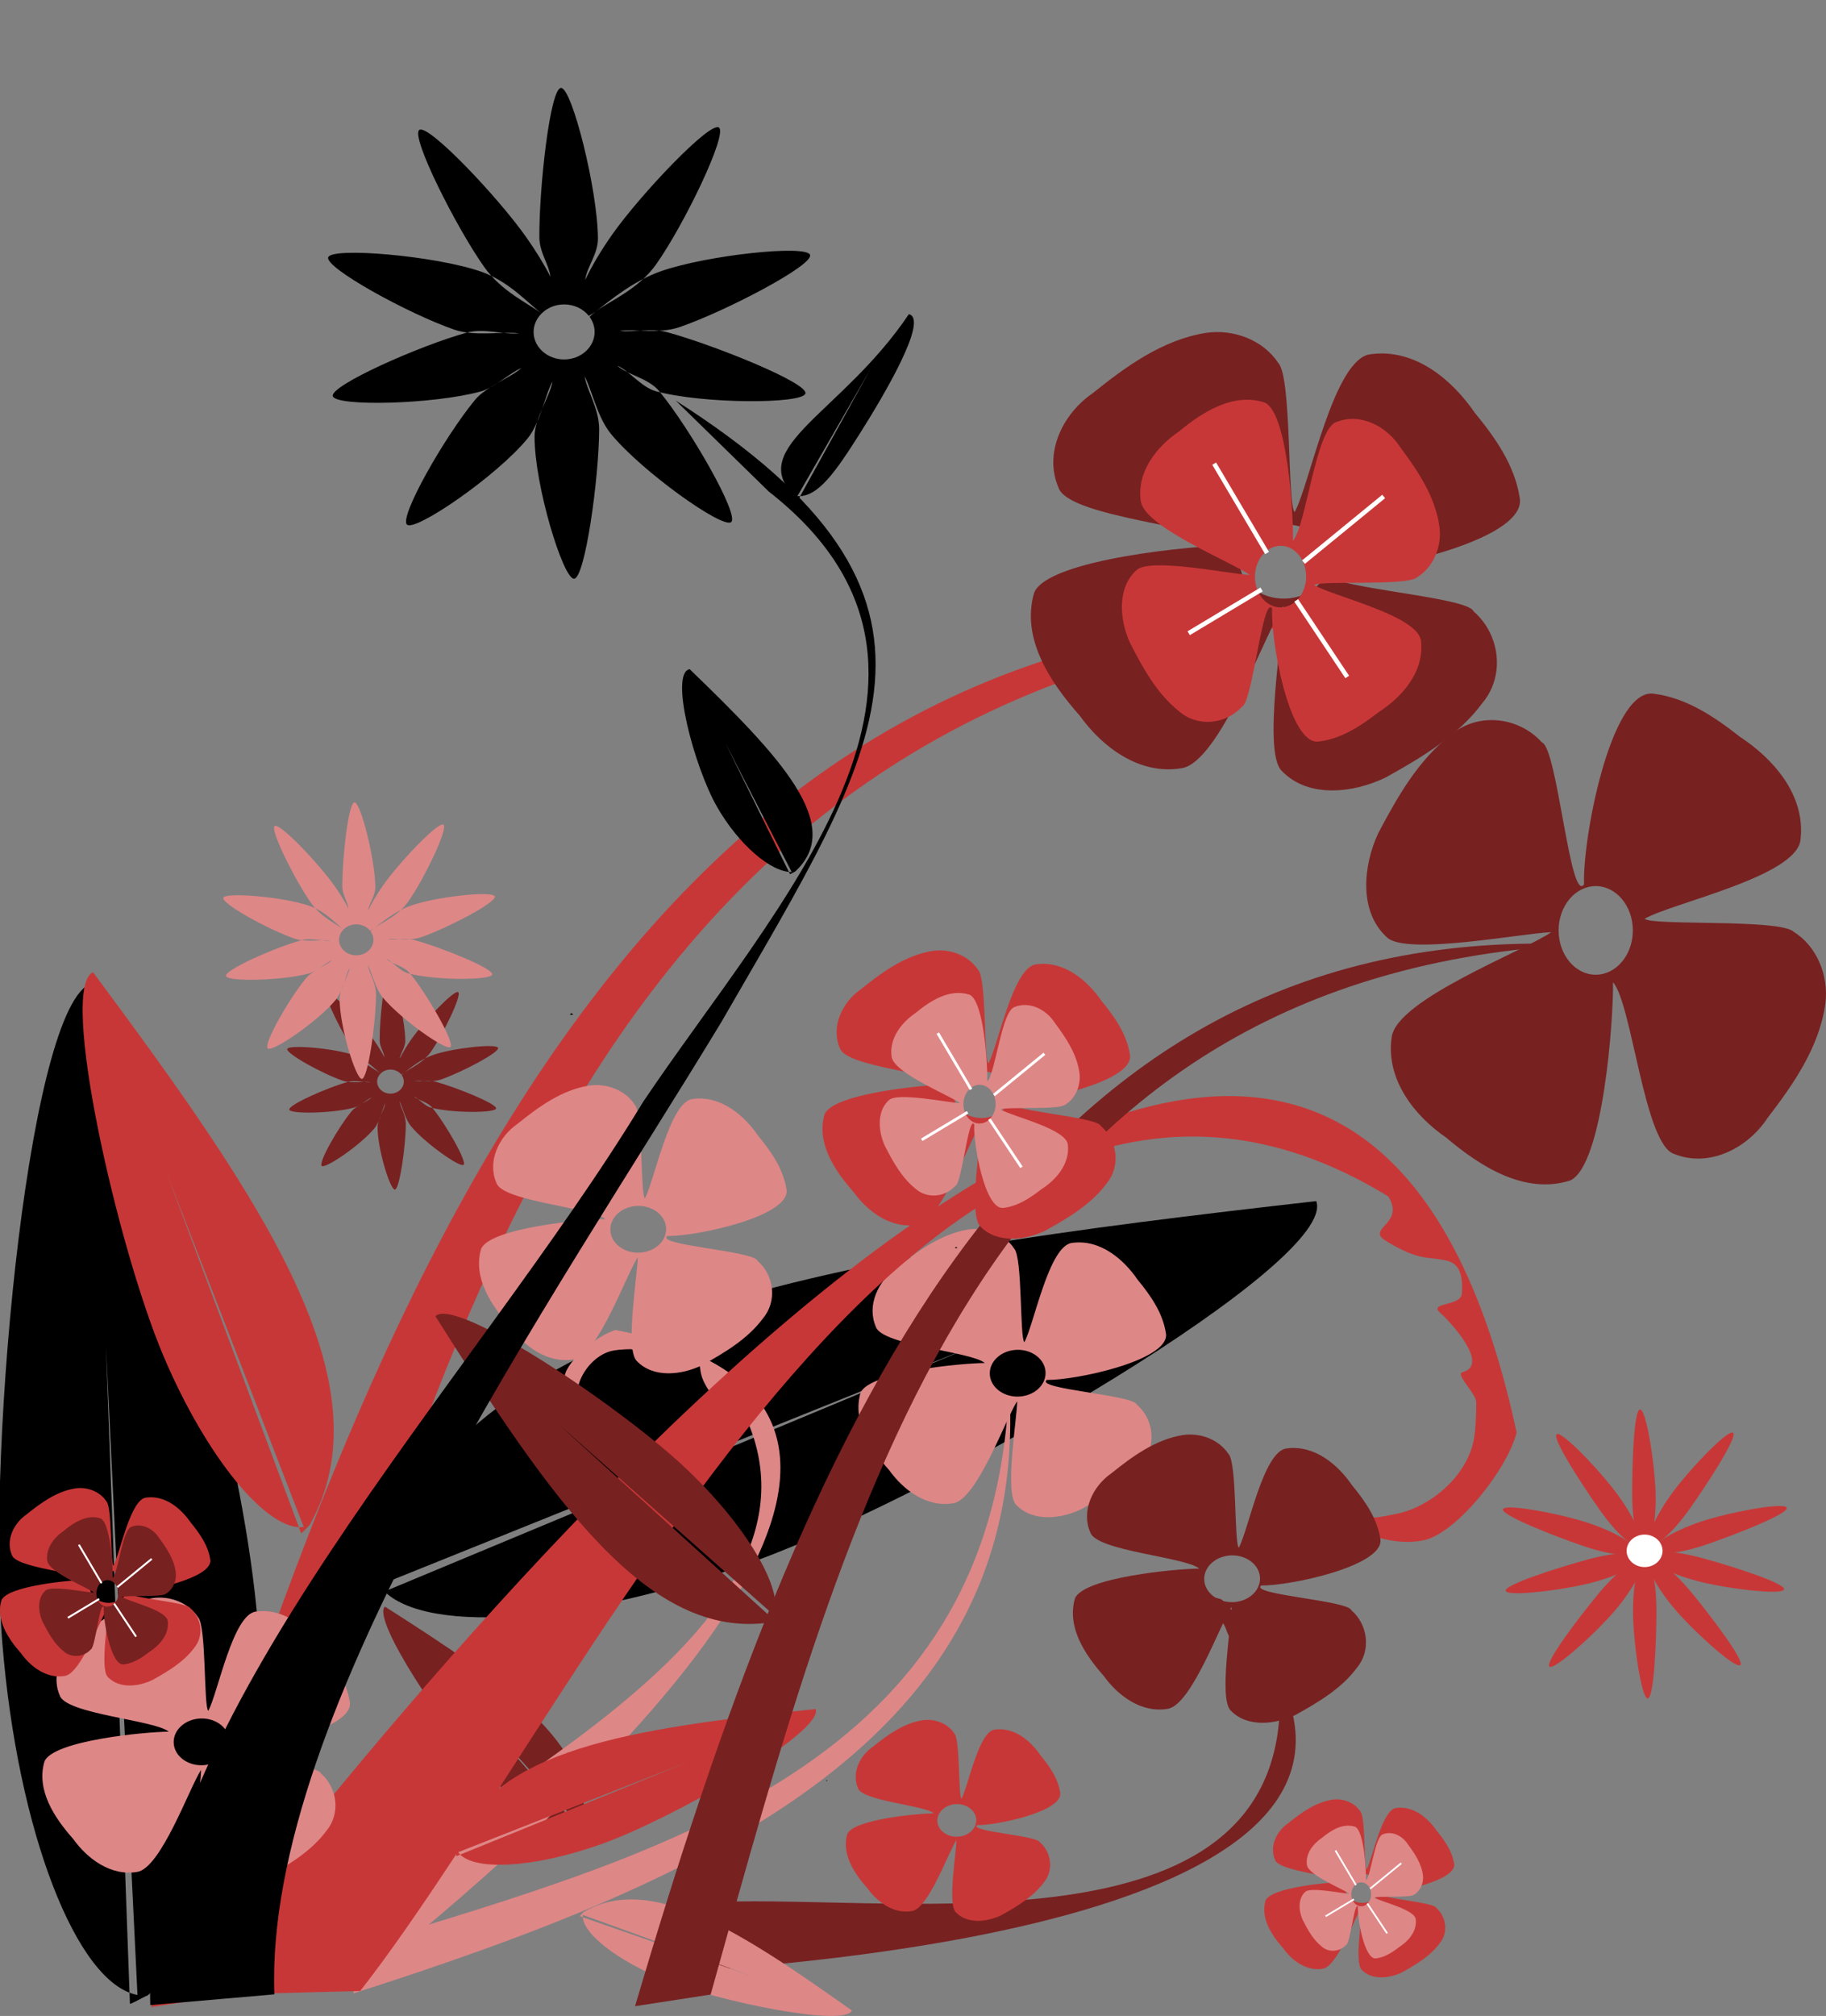
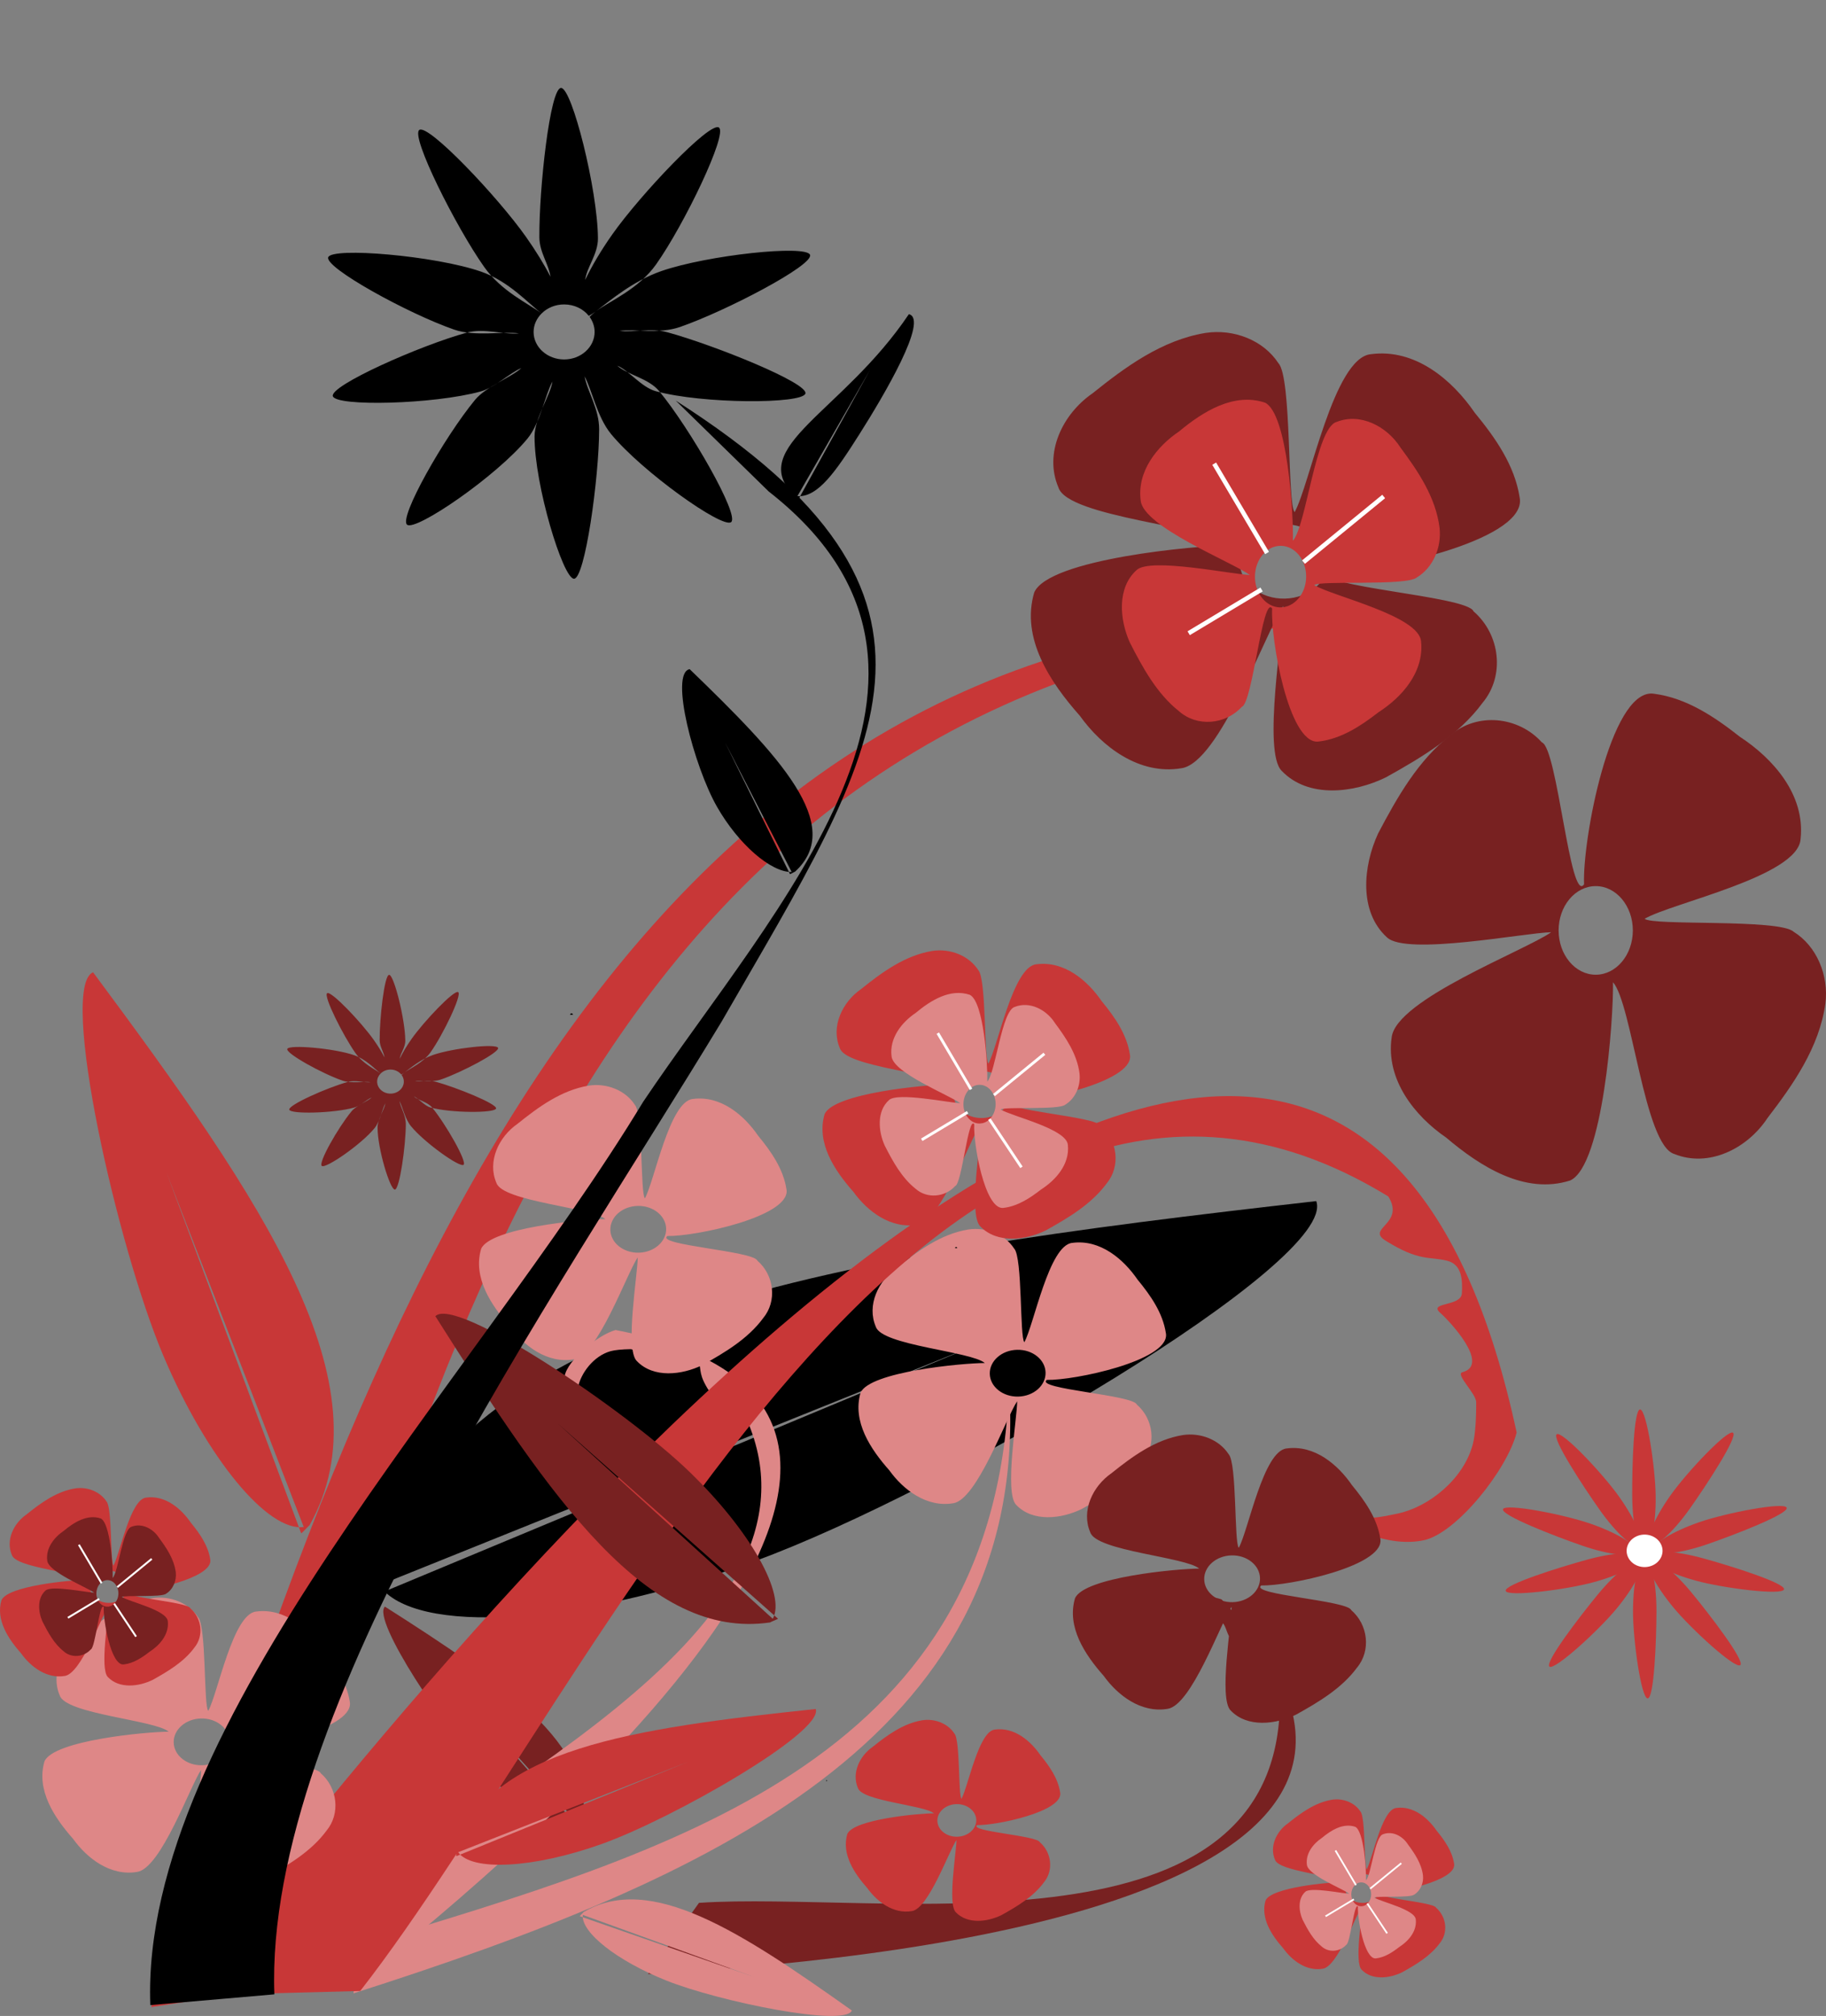
<svg xmlns="http://www.w3.org/2000/svg" xmlns:ns1="http://sodipodi.sourceforge.net/DTD/sodipodi-0.dtd" xmlns:ns2="http://www.inkscape.org/namespaces/inkscape" width="649.703" height="716.991" id="svg2873" ns1:version="0.32" ns2:version="0.44.1" ns1:docbase="/home/plp/creations/cartoons/rsrc/svg-lib" ns1:docname="flowers-palac.svg" version="1.0">
  <rect width="100%" height="100%" fill="#808080" stroke="none" />
  <defs id="defs2875" />
  <ns1:namedview id="base" pagecolor="#ffffff" bordercolor="#666666" borderopacity="1.0" gridtolerance="10000" guidetolerance="10" objecttolerance="10" ns2:pageopacity="0.0" ns2:pageshadow="2" ns2:zoom="0.70851609" ns2:cx="543.48609" ns2:cy="414.95174" ns2:document-units="px" ns2:current-layer="layer1" ns2:window-width="1016" ns2:window-height="708" ns2:window-x="0" ns2:window-y="0" />
  <g ns2:label="Layer 1" ns2:groupmode="layer" id="layer1" style="opacity:1" transform="translate(-23.095,77.849)">
    <path style="opacity:1;fill:#782121;fill-opacity:1;fill-rule:evenodd;stroke:none;stroke-width:5.4;stroke-linecap:round;stroke-linejoin:round;stroke-miterlimit:4;stroke-dasharray:none;stroke-dashoffset:0;stroke-opacity:1" d="M 610.995,168.819 C 595.969,167.997 586.052,221.155 586.721,236.662 C 581.749,243.894 577.216,188.062 571.704,186.189 C 563.365,176.898 548.632,175.409 539.167,183.655 C 527.751,192.441 520.232,205.686 513.449,218.556 C 508.107,230.075 506.473,246.321 516.577,255.53 C 523.467,262.177 565.891,253.85 575.027,253.71 C 565.55,260.306 519.891,277.609 518.26,291.075 C 516.056,306.126 526.52,319.134 537.635,326.736 C 549.825,337.081 565.654,347.126 581.759,342.01 C 593.513,336.714 597.233,284.428 597.013,271.494 C 603.797,279.143 608.166,329.527 618.848,332.588 C 631.045,337.533 644.801,330.706 651.989,319.779 C 661.105,307.902 670.383,294.707 672.573,279.142 C 673.865,269.096 669.524,258.64 661.224,253.502 C 656.09,248.88 610.948,251.486 608.276,248.918 C 617.979,243.264 662.848,233.856 663.748,220.606 C 665.504,204.769 653.879,191.868 642.172,184.208 C 633.127,177.065 623.126,170.404 611.728,168.911 C 611.487,168.871 611.233,168.832 610.995,168.819 z M 590.864,237.307 C 598.152,237.307 604.069,244.367 604.069,253.065 C 604.069,261.762 598.152,268.822 590.864,268.822 C 583.575,268.822 577.659,261.762 577.659,253.065 C 577.659,244.367 583.575,237.307 590.864,237.307 z " id="path3579" />
    <path style="opacity:1;fill:black;fill-opacity:1;fill-rule:evenodd;stroke:none;stroke-width:5.4;stroke-linecap:round;stroke-linejoin:round;stroke-miterlimit:4;stroke-dashoffset:0;stroke-opacity:1" d="M 491.421,349.339 C 499.281,370.835 358.962,452.788 291.945,477.29 C 228.486,500.491 170.625,503.899 157.988,485.946 L 372.26,399.759 L 156.237,489.709 C 155.939,489.15 156.526,483.353 156.308,482.758 C 185.878,389.252 319.257,368.845 491.421,349.339 z " id="path5536" ns1:nodetypes="csccccc" ns2:transform-center-x="-167.4928" ns2:transform-center-y="-58.609684" />
    <path style="opacity:1;fill:#782121;fill-opacity:1;fill-rule:evenodd;stroke:none;stroke-width:1px;stroke-linecap:butt;stroke-linejoin:miter;stroke-opacity:1" d="M 253.674,624.26 L 271.801,598.923 C 335.56,594.604 474.342,620.394 478.4,530.927 C 476.146,525.93 471.843,531.154 472.015,527.112 C 472.298,520.466 473.89,519.75 475.002,516.778 C 475.905,514.365 473.854,512.834 471.877,511.643 C 469.941,510.476 467.475,515.59 467.139,512.786 C 466.922,510.972 464.717,500.912 460.993,504.173 C 460.03,505.015 459.346,500.273 458.132,499.443 C 455.704,497.783 453.529,496.528 452.091,496.007 C 446.34,493.923 439.121,496.204 435.321,499.895 C 431.521,503.586 429.117,505.609 430.275,516.887 L 429.105,516.46 C 427.924,504.951 430.085,497.648 434.076,493.771 C 438.067,489.894 451.668,488.798 457.736,490.997 C 567.991,606.108 300.134,621.449 253.674,624.26 z " id="path3587" ns1:nodetypes="cccssssssssccscc" ns2:transform-center-y="-58.65181" ns2:transform-center-x="-77.426252" />
    <path style="opacity:1;fill:#782121;fill-opacity:1;fill-rule:evenodd;stroke:none;stroke-width:5.4;stroke-linecap:round;stroke-linejoin:round;stroke-miterlimit:4;stroke-dashoffset:0;stroke-opacity:1" d="M 160.049,493.563 C 155.258,498.173 181.446,537.449 195.818,552.385 C 209.428,566.529 224.099,574.791 229.686,571.715 L 184.732,521.911 L 229.663,572.92 C 229.812,572.812 230.398,571.225 230.53,571.097 C 234.726,542.918 202.508,520.594 160.049,493.563 z " id="path3589" ns1:nodetypes="csccccc" />
    <path style="fill:#de8787;fill-opacity:1;fill-rule:evenodd;stroke:none;stroke-width:5.4;stroke-linecap:round;stroke-linejoin:round;stroke-miterlimit:4;stroke-dasharray:none;stroke-dashoffset:0;stroke-opacity:1" d="M 437.982,396.709 C 438.706,406.163 405.357,413.139 395.579,412.93 C 391.093,416.161 426.324,418.251 427.579,421.697 C 433.546,426.823 434.686,436.083 429.622,442.158 C 424.244,449.47 416.004,454.388 407.99,458.837 C 400.807,462.36 390.596,463.612 384.657,457.374 C 380.375,453.125 385.038,426.287 385.001,420.53 C 380.976,426.59 370.703,455.589 362.243,456.801 C 352.793,458.396 344.455,451.983 339.514,445.085 C 332.83,437.548 326.285,427.715 329.288,417.5 C 332.463,410.024 365.347,406.963 373.497,406.925 C 368.586,402.756 336.788,400.695 334.714,394.008 C 331.432,386.393 335.544,377.634 342.328,372.956 C 349.684,367.051 357.869,361.026 367.643,359.433 C 373.954,358.481 380.6,361.072 383.95,366.23 C 386.932,369.401 385.909,397.872 387.564,399.52 C 390.992,393.331 396.304,364.938 404.637,364.189 C 414.589,362.866 422.875,370.012 427.861,377.281 C 432.485,382.881 436.817,389.089 437.914,396.249 C 437.943,396.4 437.971,396.559 437.982,396.709 z M 395.116,410.329 C 395.016,405.738 390.488,402.108 385.01,402.227 C 379.531,402.347 375.165,406.17 375.265,410.761 C 375.365,415.352 379.893,418.982 385.372,418.863 C 390.85,418.744 395.216,414.92 395.116,410.329 z " id="path3559" />
    <path style="fill:#de8787;fill-opacity:1;fill-rule:evenodd;stroke:none;stroke-width:1px;stroke-linecap:butt;stroke-linejoin:miter;stroke-opacity:1" d="M 382.394,419.481 C 384.904,479.988 358.239,522.783 315.097,555.489 C 271.955,588.195 212.336,610.831 148.861,631.111 L 151.107,614.105 C 261.931,580.547 374.764,549.021 381.913,419.491 L 382.394,419.481 z " id="path3561" ns1:nodetypes="cscccc" />
    <path style="fill:#de8787;fill-opacity:1;fill-rule:evenodd;stroke:none;stroke-width:5.4;stroke-linecap:round;stroke-linejoin:round;stroke-miterlimit:4;stroke-dashoffset:0;stroke-opacity:1" d="M 326.189,637.208 C 323.798,643.201 278.915,634.03 260.231,626.575 C 242.54,619.516 229.745,609.352 230.467,603.205 L 291.68,625.392 L 229.392,603.666 C 229.434,603.493 230.647,602.385 230.713,602.219 C 254.507,588.139 286.359,608.932 326.189,637.208 z " id="path3563" ns1:nodetypes="csccccc" />
    <path style="fill:#de8787;fill-rule:evenodd;stroke:black;stroke-width:0.481px;stroke-linecap:butt;stroke-linejoin:miter;stroke-opacity:1" d="M 317.132,555.449 C 317.46,555.442 317.46,555.442 317.132,555.449 z " id="path3565" />
    <path style="fill:#de8787;fill-opacity:1;fill-rule:evenodd;stroke:none;stroke-width:1px;stroke-linecap:butt;stroke-linejoin:miter;stroke-opacity:1" d="M 150.712,627.13 L 150.844,595.262 C 201.487,553.93 332.544,493.324 282.989,416.275 C 278.152,413.439 277.652,420.344 275.404,416.87 C 271.707,411.157 272.612,409.617 271.781,406.48 C 271.106,403.932 268.49,403.869 266.135,404.045 C 263.829,404.217 264.798,409.943 262.858,407.802 C 261.604,406.417 253.811,399.328 252.633,404.252 C 252.329,405.525 248.951,401.973 247.447,401.999 C 244.439,402.05 241.882,402.291 240.374,402.707 C 234.341,404.371 229.668,410.545 228.682,415.874 C 227.696,421.203 226.887,424.313 234.526,433.038 L 233.297,433.374 C 225.502,424.47 222.984,417.098 224.019,411.501 C 225.055,405.905 235.755,396.942 242.119,395.186 C 402.229,425.989 187.814,597.291 150.712,627.13 z " id="path3567" ns1:nodetypes="cccssssssssccscc" />
    <path style="fill:#de8787;fill-opacity:1;fill-rule:evenodd;stroke:none;stroke-width:5.4;stroke-linecap:round;stroke-linejoin:round;stroke-miterlimit:4;stroke-dashoffset:0;stroke-opacity:1" d="M 197.405,516.226 C 193.429,514.905 179.202,541.024 175.085,553.418 C 171.187,565.155 170.879,575.759 174.233,577.973 L 188.831,538.301 L 173.554,578.314 C 173.657,578.365 174.715,578.226 174.825,578.263 C 191.771,572.343 194.776,547.83 197.405,516.226 z " id="path3569" ns1:nodetypes="csccccc" />
-     <path style="opacity:1;fill:black;fill-opacity:1;fill-rule:evenodd;stroke:none;stroke-width:5.4;stroke-linecap:round;stroke-linejoin:round;stroke-miterlimit:4;stroke-dashoffset:0;stroke-opacity:1" d="M 56.825,271.67 C 34.012,273.51 18.175,435.234 23.911,506.359 C 29.343,573.707 50.42,627.701 72.011,631.682 L 60.799,400.998 L 69.323,634.845 C 69.956,634.882 74.977,631.927 75.609,631.876 C 148.21,565.946 111.029,436.239 56.825,271.67 z " id="path5538" ns1:nodetypes="csccccc" ns2:transform-center-x="6.913016" ns2:transform-center-y="-178.1592" />
    <path style="fill:#c83737;fill-opacity:1;fill-rule:evenodd;stroke:none;stroke-width:1px;stroke-linecap:butt;stroke-linejoin:miter;stroke-opacity:1" d="M 505.919,141.354 C 380.121,138.876 292.435,196.199 226.45,287.291 C 160.465,378.384 116.142,503.245 76.888,636.01 L 112.111,630.577 C 176.806,398.859 237.187,163.06 505.919,142.354 L 505.919,141.354 z " id="path3461" ns1:nodetypes="cscccc" />
    <path style="fill:#c83737;fill-opacity:1;fill-rule:evenodd;stroke:none;stroke-width:5.4;stroke-linecap:round;stroke-linejoin:round;stroke-miterlimit:4;stroke-dashoffset:0;stroke-opacity:1" d="M 56.205,267.945 C 43.864,273.183 64.944,365.998 81.273,404.471 C 96.736,440.9 118.428,467.016 131.164,465.24 L 82.309,339.094 L 130.254,467.494 C 130.613,467.398 132.858,464.828 133.199,464.683 C 161.371,414.623 116.739,349.4 56.205,267.945 z " id="path3467" ns1:nodetypes="csccccc" />
    <path style="fill:#c83737;fill-rule:evenodd;stroke:black;stroke-width:1px;stroke-linecap:butt;stroke-linejoin:miter;stroke-opacity:1" d="M 226.441,283.062 C 226.441,282.38 226.441,282.38 226.441,283.062 z " id="path3479" />
    <path style="fill:#c83737;fill-opacity:1;fill-rule:evenodd;stroke:none;stroke-width:1px;stroke-linecap:butt;stroke-linejoin:miter;stroke-opacity:1" d="M 85.074,631.986 L 151.262,630.27 C 234.825,523.207 354.788,248.239 517.073,347.689 C 523.182,357.609 508.863,358.959 516.181,363.472 C 528.213,370.893 531.372,368.943 537.927,370.527 C 543.249,371.813 543.498,377.246 543.239,382.145 C 542.986,386.943 531.048,385.188 535.584,389.121 C 538.517,391.665 553.595,407.53 543.42,410.2 C 540.789,410.89 548.32,417.746 548.334,420.871 C 548.363,427.121 547.98,432.443 547.184,435.594 C 544,448.2 531.385,458.187 520.362,460.476 C 509.338,462.765 502.914,464.586 484.444,449.113 L 483.803,451.681 C 502.65,467.47 518.077,472.368 529.655,469.964 C 541.233,467.559 559.367,444.929 562.726,431.631 C 491.504,100.447 145.376,553.569 85.074,631.986 z " id="path3526" ns1:nodetypes="cccssssssssccscc" />
    <path style="opacity:1;fill:#de8787;fill-opacity:1;fill-rule:evenodd;stroke:none;stroke-width:5.4;stroke-linecap:round;stroke-linejoin:round;stroke-miterlimit:4;stroke-dasharray:none;stroke-dashoffset:0;stroke-opacity:1" d="M 302.978,345.53 C 303.702,354.984 270.353,361.96 260.575,361.751 C 256.088,364.982 291.32,367.072 292.575,370.518 C 298.542,375.643 299.682,384.903 294.618,390.979 C 289.24,398.291 280.999,403.209 272.986,407.658 C 265.803,411.181 255.592,412.433 249.652,406.194 C 245.371,401.946 250.034,375.108 249.997,369.351 C 245.972,375.411 235.699,404.409 227.239,405.622 C 217.788,407.217 209.451,400.804 204.509,393.906 C 197.826,386.369 191.281,376.536 194.283,366.321 C 197.458,358.844 230.343,355.784 238.493,355.745 C 233.582,351.577 201.784,349.516 199.71,342.829 C 196.428,335.213 200.539,326.455 207.324,321.777 C 214.68,315.872 222.865,309.847 232.639,308.254 C 238.95,307.302 245.596,309.893 248.946,315.051 C 251.928,318.222 250.905,346.693 252.56,348.341 C 255.988,342.151 261.299,313.759 269.633,313.01 C 279.585,311.687 287.871,318.833 292.857,326.102 C 297.481,331.702 301.813,337.91 302.91,345.069 C 302.939,345.221 302.967,345.38 302.978,345.53 z M 260.112,359.15 C 260.012,354.559 255.484,350.929 250.005,351.048 C 244.527,351.167 240.161,354.991 240.261,359.582 C 240.361,364.173 244.889,367.803 250.368,367.684 C 255.846,367.565 260.212,363.741 260.112,359.15 z " id="path3597" />
    <path style="opacity:1;fill:#c83737;fill-opacity:1;fill-rule:evenodd;stroke:none;stroke-width:5.4;stroke-linecap:round;stroke-linejoin:round;stroke-miterlimit:4;stroke-dashoffset:0;stroke-opacity:1" d="M 313.329,529.981 C 316.252,538.18 262.642,568.914 237.083,578.026 C 212.881,586.654 190.867,587.772 186.117,580.907 L 267.861,548.789 L 185.44,582.332 C 185.328,582.119 185.569,579.917 185.488,579.689 C 197.019,544.223 247.801,536.871 313.329,529.981 z " id="path3532" ns1:nodetypes="csccccc" />
    <path style="opacity:1;fill:#c83737;fill-opacity:1;fill-rule:evenodd;stroke:none;stroke-width:5.4;stroke-linecap:round;stroke-linejoin:round;stroke-miterlimit:4;stroke-dasharray:none;stroke-dashoffset:0;stroke-opacity:1" d="M 400.346,559.959 C 400.851,566.55 377.6,571.413 370.783,571.268 C 367.655,573.52 392.218,574.977 393.093,577.38 C 397.253,580.953 398.048,587.409 394.517,591.645 C 390.768,596.743 385.023,600.171 379.436,603.273 C 374.428,605.729 367.309,606.602 363.168,602.253 C 360.183,599.291 363.434,580.58 363.409,576.566 C 360.602,580.791 353.44,601.009 347.542,601.854 C 340.953,602.966 335.14,598.495 331.695,593.686 C 327.036,588.431 322.473,581.576 324.566,574.454 C 326.779,569.241 349.706,567.108 355.388,567.081 C 351.964,564.175 329.795,562.738 328.349,558.076 C 326.061,552.766 328.927,546.66 333.657,543.399 C 338.786,539.282 344.492,535.081 351.307,533.971 C 355.707,533.307 360.34,535.114 362.676,538.71 C 364.754,540.92 364.042,560.77 365.195,561.919 C 367.585,557.603 371.288,537.808 377.098,537.286 C 384.037,536.364 389.813,541.346 393.29,546.414 C 396.513,550.318 399.534,554.646 400.298,559.638 C 400.318,559.743 400.338,559.854 400.346,559.959 z M 370.46,569.454 C 370.391,566.254 367.234,563.723 363.414,563.806 C 359.595,563.889 356.551,566.555 356.62,569.756 C 356.69,572.957 359.847,575.487 363.667,575.404 C 367.486,575.321 370.53,572.655 370.46,569.454 z " id="path3609" />
-     <path style="opacity:1;fill:#782121;fill-opacity:1;fill-rule:evenodd;stroke:none;stroke-width:1px;stroke-linecap:butt;stroke-linejoin:miter;stroke-opacity:1" d="M 576.782,257.811 C 480.684,255.918 413.7,299.707 363.294,369.293 C 312.887,438.88 279.029,534.262 249.042,635.682 L 275.949,631.532 C 325.37,454.521 371.496,274.392 576.782,258.575 L 576.782,257.811 z " id="path3581" ns1:nodetypes="cscccc" />
    <path style="opacity:1;fill:#782121;fill-opacity:1;fill-rule:evenodd;stroke:none;stroke-width:5.4;stroke-linecap:round;stroke-linejoin:round;stroke-miterlimit:4;stroke-dashoffset:0;stroke-opacity:1" d="M 177.999,390.275 C 185.122,382.917 245.494,423.433 268.434,445.639 C 290.156,466.667 302.815,489.301 298.051,497.892 L 221.547,428.423 L 299.908,497.863 C 299.741,498.092 297.292,498.986 297.095,499.19 C 253.674,505.524 219.438,455.797 177.999,390.275 z " id="path3583" ns1:nodetypes="csccccc" ns2:transform-center-x="39.63655" ns2:transform-center-y="-40.660549" />
    <path style="opacity:1;fill:#782121;fill-rule:evenodd;stroke:black;stroke-width:0.764px;stroke-linecap:butt;stroke-linejoin:miter;stroke-opacity:1" d="M 363.287,366.063 C 363.287,365.542 363.287,365.542 363.287,366.063 z " id="path3585" />
    <path style="opacity:1;fill:#de8787;fill-opacity:1;fill-rule:evenodd;stroke:none;stroke-width:5.4;stroke-linecap:round;stroke-linejoin:round;stroke-miterlimit:4;stroke-dasharray:none;stroke-dashoffset:0;stroke-opacity:1" d="M 147.61,527.829 C 148.334,537.283 114.984,544.259 105.207,544.05 C 100.72,547.281 135.951,549.371 137.207,552.817 C 143.173,557.942 144.314,567.202 139.249,573.278 C 133.871,580.59 125.631,585.508 117.617,589.957 C 110.434,593.48 100.223,594.732 94.284,588.493 C 90.002,584.245 94.666,557.407 94.629,551.65 C 90.604,557.71 80.331,586.708 71.87,587.921 C 62.42,589.516 54.082,583.103 49.141,576.205 C 42.458,568.668 35.913,558.835 38.915,548.62 C 42.09,541.143 74.974,538.083 83.125,538.044 C 78.214,533.876 46.416,531.815 44.341,525.128 C 41.059,517.512 45.171,508.754 51.955,504.076 C 59.312,498.171 67.496,492.145 77.271,490.553 C 83.582,489.601 90.227,492.192 93.577,497.35 C 96.559,500.521 95.537,528.992 97.191,530.64 C 100.62,524.45 105.931,496.058 114.265,495.309 C 124.217,493.986 132.503,501.132 137.489,508.401 C 142.112,514.001 146.445,520.209 147.542,527.368 C 147.57,527.52 147.598,527.679 147.61,527.829 z M 104.744,541.449 C 104.644,536.858 100.116,533.228 94.637,533.347 C 89.158,533.466 84.792,537.29 84.892,541.881 C 84.992,546.472 89.52,550.102 94.999,549.983 C 100.478,549.864 104.844,546.04 104.744,541.449 z " id="path3599" />
    <path style="opacity:1;fill:#782121;fill-opacity:1;fill-rule:evenodd;stroke:none;stroke-width:5.4;stroke-linecap:round;stroke-linejoin:round;stroke-miterlimit:4;stroke-dasharray:none;stroke-dashoffset:0;stroke-opacity:1" d="M 514.279,469.825 C 515.003,479.279 481.654,486.254 471.876,486.045 C 467.39,489.277 502.621,491.367 503.876,494.813 C 509.843,499.938 510.983,509.198 505.919,515.273 C 500.541,522.585 492.301,527.504 484.287,531.953 C 477.104,535.475 466.893,536.727 460.954,530.489 C 456.672,526.24 461.335,499.403 461.298,493.646 C 457.273,499.705 447,528.704 438.54,529.916 C 429.089,531.511 420.752,525.098 415.81,518.201 C 409.127,510.664 402.582,500.831 405.584,490.616 C 408.759,483.139 441.644,480.079 449.794,480.04 C 444.883,475.872 413.085,473.811 411.011,467.123 C 407.729,459.508 411.841,450.75 418.625,446.072 C 425.981,440.167 434.166,434.141 443.94,432.549 C 450.251,431.597 456.897,434.188 460.247,439.346 C 463.229,442.517 462.206,470.988 463.861,472.636 C 467.289,466.446 472.601,438.053 480.934,437.305 C 490.886,435.982 499.172,443.128 504.158,450.397 C 508.782,455.997 513.114,462.205 514.211,469.364 C 514.24,469.515 514.268,469.675 514.279,469.825 z M 471.413,483.445 C 471.313,478.854 466.785,475.224 461.306,475.343 C 455.828,475.462 451.462,479.286 451.562,483.877 C 451.662,488.468 456.19,492.098 461.669,491.979 C 467.147,491.859 471.513,488.036 471.413,483.445 z " id="path3603" />
    <g id="g4532" transform="translate(203,200.693)">
      <path id="path3601" d="M 222.186,96.941 C 222.91,106.395 189.561,113.37 179.784,113.161 C 175.297,116.393 210.528,118.482 211.784,121.928 C 217.75,127.054 218.891,136.314 213.826,142.389 C 208.448,149.701 200.208,154.619 192.194,159.069 C 185.011,162.591 174.8,163.843 168.861,157.605 C 164.579,153.356 169.242,126.518 169.206,120.761 C 165.181,126.821 154.907,155.82 146.447,157.032 C 136.997,158.627 128.659,152.214 123.718,145.316 C 117.034,137.78 110.49,127.946 113.492,117.732 C 116.667,110.255 149.551,107.194 157.702,107.156 C 152.79,102.987 120.993,100.927 118.918,94.239 C 115.636,86.624 119.748,77.865 126.532,73.188 C 133.889,67.282 142.073,61.257 151.848,59.664 C 158.158,58.712 164.804,61.304 168.154,66.462 C 171.136,69.632 170.114,98.103 171.768,99.752 C 175.196,93.562 180.508,65.169 188.842,64.42 C 198.793,63.098 207.079,70.243 212.065,77.512 C 216.689,83.112 221.022,89.32 222.118,96.48 C 222.147,96.631 222.175,96.791 222.186,96.941 z M 179.321,110.56 C 179.221,105.969 174.692,102.339 169.214,102.459 C 163.735,102.578 159.369,106.401 159.469,110.993 C 159.569,115.584 164.097,119.214 169.576,119.094 C 175.055,118.975 179.421,115.152 179.321,110.56 z " style="opacity:1;fill:#c83737;fill-opacity:1;fill-rule:evenodd;stroke:none;stroke-width:5.4;stroke-linecap:round;stroke-linejoin:round;stroke-miterlimit:4;stroke-dasharray:none;stroke-dashoffset:0;stroke-opacity:1" />
      <path id="path3605" d="M 176.912,151.082 C 170.39,151.363 166.364,128.086 166.734,121.314 C 164.615,118.129 162.36,142.499 159.96,143.288 C 156.295,147.304 149.897,147.878 145.834,144.226 C 140.928,140.328 137.735,134.502 134.86,128.844 C 132.602,123.783 131.978,116.677 136.408,112.706 C 139.43,109.838 157.788,113.697 161.75,113.806 C 157.674,110.874 137.959,103.077 137.321,97.185 C 136.443,90.598 141.049,84.969 145.91,81.705 C 151.25,77.249 158.168,72.943 165.126,75.262 C 170.197,77.637 171.541,100.5 171.378,106.15 C 174.36,102.843 176.515,80.853 181.165,79.572 C 186.481,77.475 192.412,80.529 195.473,85.34 C 199.366,90.577 203.322,96.39 204.191,103.202 C 204.7,107.598 202.763,112.143 199.136,114.345 C 196.885,116.338 177.319,114.964 176.147,116.072 C 180.326,118.593 199.739,122.937 200.061,128.731 C 200.74,135.659 195.631,141.235 190.514,144.521 C 186.554,147.595 182.182,150.453 177.23,151.045 C 177.126,151.062 177.015,151.077 176.912,151.082 z M 168.534,121.054 C 171.696,121.092 174.298,118.039 174.343,114.239 C 174.388,110.439 171.859,107.323 168.697,107.285 C 165.536,107.248 162.934,110.301 162.889,114.101 C 162.844,117.901 165.373,121.016 168.534,121.054 z " style="opacity:1;fill:#de8787;fill-opacity:1;fill-rule:evenodd;stroke:none;stroke-width:5.4;stroke-linecap:round;stroke-linejoin:round;stroke-miterlimit:4;stroke-dasharray:none;stroke-dashoffset:0;stroke-opacity:1" />
      <path transform="translate(22.46,10.345)" id="path3613" d="M 131.309,78.564 L 143.135,98.546" style="fill:white;fill-rule:evenodd;stroke:white;stroke-width:1px;stroke-linecap:butt;stroke-linejoin:miter;stroke-opacity:1" />
      <path transform="translate(22.46,10.345)" id="path3615" d="M 169.233,85.904 L 151.291,100.585" style="fill:white;fill-rule:evenodd;stroke:white;stroke-width:1px;stroke-linecap:butt;stroke-linejoin:miter;stroke-opacity:1" />
      <path transform="translate(22.46,10.345)" id="path3617" d="M 161.078,126.275 L 149.659,109.148" style="fill:white;fill-rule:evenodd;stroke:white;stroke-width:1px;stroke-linecap:butt;stroke-linejoin:miter;stroke-opacity:1" />
      <path transform="translate(22.46,10.345)" id="path3619" d="M 125.6,116.488 L 141.911,106.701" style="fill:white;fill-rule:evenodd;stroke:white;stroke-width:1px;stroke-linecap:butt;stroke-linejoin:miter;stroke-opacity:1" />
    </g>
    <path style="opacity:1;fill:#c83737;fill-opacity:1;fill-rule:evenodd;stroke:none;stroke-width:5.4;stroke-linecap:round;stroke-linejoin:round;stroke-miterlimit:4;stroke-dasharray:none;stroke-dashoffset:0;stroke-opacity:1" d="M 97.941,477.053 C 98.436,483.529 75.629,488.307 68.943,488.164 C 65.874,490.378 89.968,491.809 90.827,494.17 C 94.907,497.681 95.687,504.024 92.223,508.186 C 88.545,513.195 82.91,516.564 77.43,519.611 C 72.518,522.024 65.535,522.882 61.473,518.609 C 58.545,515.698 61.734,497.314 61.709,493.37 C 58.956,497.522 51.931,517.386 46.145,518.216 C 39.682,519.309 33.981,514.916 30.601,510.191 C 26.031,505.028 21.555,498.292 23.608,491.295 C 25.779,486.173 48.268,484.077 53.842,484.05 C 50.483,481.195 28.738,479.783 27.319,475.202 C 25.075,469.986 27.886,463.986 32.526,460.782 C 37.557,456.737 43.154,452.609 49.838,451.518 C 54.154,450.866 58.699,452.641 60.99,456.174 C 63.029,458.346 62.33,477.849 63.461,478.978 C 65.806,474.738 69.438,455.289 75.137,454.776 C 81.943,453.87 87.609,458.765 91.019,463.744 C 94.181,467.58 97.144,471.833 97.894,476.737 C 97.914,476.841 97.933,476.95 97.941,477.053 z M 68.626,486.383 C 68.558,483.238 65.461,480.751 61.714,480.833 C 57.968,480.915 54.982,483.534 55.05,486.679 C 55.119,489.824 58.215,492.31 61.962,492.229 C 65.709,492.147 68.694,489.528 68.626,486.383 z " id="path4508" />
    <path style="opacity:1;fill:#782121;fill-opacity:1;fill-rule:evenodd;stroke:none;stroke-width:5.4;stroke-linecap:round;stroke-linejoin:round;stroke-miterlimit:4;stroke-dasharray:none;stroke-dashoffset:0;stroke-opacity:1" d="M 66.979,514.14 C 62.519,514.333 59.765,498.388 60.019,493.749 C 58.569,491.567 57.027,508.261 55.386,508.802 C 52.88,511.552 48.504,511.946 45.726,509.444 C 42.371,506.774 40.187,502.783 38.221,498.907 C 36.677,495.44 36.25,490.572 39.279,487.852 C 41.347,485.888 53.901,488.531 56.61,488.606 C 53.823,486.598 40.341,481.256 39.904,477.22 C 39.304,472.708 42.453,468.852 45.777,466.616 C 49.43,463.564 54.16,460.614 58.919,462.203 C 62.387,463.83 63.306,479.491 63.195,483.361 C 65.234,481.096 66.708,466.033 69.887,465.155 C 73.523,463.718 77.579,465.811 79.672,469.107 C 82.334,472.694 85.04,476.676 85.634,481.342 C 85.982,484.353 84.657,487.467 82.177,488.975 C 80.638,490.34 67.257,489.399 66.456,490.158 C 69.314,491.885 82.59,494.861 82.81,498.83 C 83.274,503.575 79.781,507.395 76.281,509.646 C 73.573,511.752 70.583,513.709 67.197,514.115 C 67.125,514.127 67.05,514.137 66.979,514.14 z M 61.25,493.571 C 63.412,493.597 65.192,491.505 65.222,488.902 C 65.253,486.299 63.523,484.165 61.361,484.139 C 59.199,484.113 57.42,486.205 57.389,488.808 C 57.358,491.411 59.088,493.545 61.25,493.571 z " id="path4510" />
    <path style="opacity:1;fill:white;fill-rule:evenodd;stroke:white;stroke-width:0.684px;stroke-linecap:butt;stroke-linejoin:miter;stroke-opacity:1" d="M 51.152,471.551 L 59.239,485.239" id="path4512" />
    <path style="opacity:1;fill:white;fill-rule:evenodd;stroke:white;stroke-width:0.684px;stroke-linecap:butt;stroke-linejoin:miter;stroke-opacity:1" d="M 77.087,476.579 L 64.817,486.636" id="path4514" />
    <path style="opacity:1;fill:white;fill-rule:evenodd;stroke:white;stroke-width:0.684px;stroke-linecap:butt;stroke-linejoin:miter;stroke-opacity:1" d="M 71.51,504.234 L 63.701,492.502" id="path4516" />
    <path style="opacity:1;fill:white;fill-rule:evenodd;stroke:white;stroke-width:0.684px;stroke-linecap:butt;stroke-linejoin:miter;stroke-opacity:1" d="M 47.248,497.53 L 58.403,490.826" id="path4518" />
    <path style="opacity:1;fill:#c83737;fill-opacity:1;fill-rule:evenodd;stroke:none;stroke-width:5.4;stroke-linecap:round;stroke-linejoin:round;stroke-miterlimit:4;stroke-dasharray:none;stroke-dashoffset:0;stroke-opacity:1" d="M 540.507,585.251 C 540.954,591.089 520.36,595.396 514.323,595.267 C 511.552,597.263 533.308,598.553 534.083,600.681 C 537.768,603.846 538.472,609.564 535.344,613.316 C 532.023,617.831 526.935,620.868 521.987,623.615 C 517.551,625.791 511.245,626.564 507.578,622.712 C 504.934,620.088 507.813,603.515 507.791,599.96 C 505.305,603.702 498.962,621.609 493.737,622.358 C 487.902,623.343 482.753,619.383 479.702,615.123 C 475.575,610.469 471.533,604.397 473.387,598.09 C 475.348,593.473 495.654,591.583 500.687,591.559 C 497.654,588.985 478.019,587.712 476.738,583.583 C 474.711,578.88 477.25,573.472 481.44,570.583 C 485.982,566.937 491.036,563.216 497.072,562.232 C 500.969,561.645 505.073,563.245 507.142,566.43 C 508.983,568.388 508.351,585.969 509.373,586.987 C 511.49,583.164 514.77,565.632 519.916,565.169 C 526.062,564.353 531.178,568.765 534.257,573.254 C 537.112,576.712 539.788,580.545 540.465,584.966 C 540.483,585.06 540.5,585.158 540.507,585.251 z M 514.037,593.661 C 513.975,590.826 511.179,588.585 507.796,588.658 C 504.413,588.732 501.717,591.093 501.778,593.928 C 501.84,596.763 504.636,599.005 508.019,598.931 C 511.403,598.857 514.099,596.496 514.037,593.661 z " id="path4520" />
    <path style="opacity:1;fill:#de8787;fill-opacity:1;fill-rule:evenodd;stroke:none;stroke-width:5.4;stroke-linecap:round;stroke-linejoin:round;stroke-miterlimit:4;stroke-dasharray:none;stroke-dashoffset:0;stroke-opacity:1" d="M 512.549,618.684 C 508.522,618.857 506.036,604.483 506.265,600.302 C 504.956,598.335 503.564,613.383 502.082,613.871 C 499.818,616.351 495.868,616.705 493.359,614.45 C 490.329,612.043 488.357,608.445 486.582,604.951 C 485.188,601.826 484.802,597.438 487.538,594.986 C 489.404,593.215 500.74,595.598 503.187,595.665 C 500.67,593.855 488.496,589.04 488.102,585.402 C 487.56,581.334 490.404,577.858 493.405,575.843 C 496.703,573.091 500.975,570.432 505.272,571.864 C 508.403,573.331 509.233,587.449 509.132,590.938 C 510.974,588.896 512.305,575.317 515.176,574.525 C 518.458,573.231 522.121,575.117 524.011,578.088 C 526.415,581.321 528.858,584.911 529.395,589.117 C 529.709,591.832 528.512,594.639 526.273,595.998 C 524.883,597.229 512.801,596.38 512.077,597.065 C 514.658,598.621 526.645,601.304 526.844,604.882 C 527.264,609.16 524.109,612.603 520.949,614.632 C 518.504,616.53 515.804,618.295 512.746,618.661 C 512.682,618.671 512.613,618.681 512.549,618.684 z M 507.376,600.141 C 509.328,600.165 510.936,598.279 510.963,595.933 C 510.991,593.586 509.429,591.662 507.477,591.639 C 505.525,591.616 503.918,593.501 503.89,595.848 C 503.862,598.194 505.424,600.118 507.376,600.141 z " id="path4522" />
    <path style="opacity:1;fill:white;fill-rule:evenodd;stroke:white;stroke-width:0.618px;stroke-linecap:butt;stroke-linejoin:miter;stroke-opacity:1" d="M 498.258,580.291 L 505.561,592.63" id="path4524" />
    <path style="opacity:1;fill:white;fill-rule:evenodd;stroke:white;stroke-width:0.618px;stroke-linecap:butt;stroke-linejoin:miter;stroke-opacity:1" d="M 521.677,584.824 L 510.597,593.889" id="path4526" />
    <path style="opacity:1;fill:white;fill-rule:evenodd;stroke:white;stroke-width:0.618px;stroke-linecap:butt;stroke-linejoin:miter;stroke-opacity:1" d="M 516.641,609.754 L 509.59,599.177" id="path4528" />
    <path style="opacity:1;fill:white;fill-rule:evenodd;stroke:white;stroke-width:0.618px;stroke-linecap:butt;stroke-linejoin:miter;stroke-opacity:1" d="M 494.733,603.71 L 504.805,597.666" id="path4530" />
    <path style="opacity:1;fill:#782121;fill-opacity:1;fill-rule:evenodd;stroke:none;stroke-width:5.4;stroke-linecap:round;stroke-linejoin:round;stroke-miterlimit:4;stroke-dasharray:none;stroke-dashoffset:0;stroke-opacity:1" d="M 563.907,99.83 C 565.058,114.862 512.029,125.954 496.482,125.622 C 489.348,130.76 545.369,134.083 547.366,139.563 C 556.853,147.713 558.666,162.437 550.613,172.098 C 542.061,183.724 528.959,191.545 516.216,198.62 C 504.794,204.221 488.557,206.212 479.114,196.292 C 472.305,189.536 479.72,146.861 479.662,137.707 C 473.261,147.343 456.926,193.454 443.473,195.381 C 428.446,197.918 415.189,187.72 407.331,176.752 C 396.704,164.768 386.297,149.132 391.071,132.89 C 396.119,121.001 448.409,116.134 461.369,116.073 C 453.56,109.444 402.998,106.168 399.7,95.534 C 394.481,83.425 401.019,69.498 411.806,62.06 C 423.504,52.67 436.518,43.089 452.061,40.556 C 462.096,39.043 472.663,43.163 477.99,51.365 C 482.732,56.407 481.106,101.679 483.737,104.299 C 489.188,94.457 497.634,49.309 510.885,48.119 C 526.71,46.015 539.885,57.378 547.814,68.937 C 555.165,77.841 562.055,87.712 563.799,99.097 C 563.845,99.337 563.889,99.591 563.907,99.83 z M 495.746,121.487 C 495.587,114.186 488.386,108.414 479.675,108.604 C 470.963,108.793 464.021,114.873 464.18,122.174 C 464.339,129.474 471.539,135.246 480.251,135.056 C 488.962,134.867 495.905,128.787 495.746,121.487 z " id="path4540" />
    <path style="opacity:1;fill:#c83737;fill-opacity:1;fill-rule:evenodd;stroke:none;stroke-width:5.4;stroke-linecap:round;stroke-linejoin:round;stroke-miterlimit:4;stroke-dasharray:none;stroke-dashoffset:0;stroke-opacity:1" d="M 491.916,185.92 C 481.546,186.367 475.143,149.354 475.732,138.587 C 472.362,133.522 468.777,172.272 464.96,173.527 C 459.132,179.913 448.959,180.826 442.499,175.019 C 434.697,168.82 429.62,159.556 425.048,150.559 C 421.459,142.512 420.465,131.212 427.51,124.898 C 432.316,120.337 461.507,126.473 467.807,126.647 C 461.325,121.985 429.977,109.587 428.962,100.218 C 427.566,89.744 434.89,80.793 442.618,75.604 C 451.111,68.518 462.11,61.67 473.175,65.358 C 481.239,69.135 483.375,105.49 483.117,114.473 C 487.858,109.216 491.285,74.249 498.678,72.211 C 507.131,68.876 516.562,73.733 521.43,81.384 C 527.619,89.71 533.91,98.954 535.292,109.785 C 536.101,116.776 533.021,124.003 527.254,127.504 C 523.675,130.673 492.563,128.488 490.699,130.251 C 497.345,134.259 528.213,141.167 528.725,150.379 C 529.805,161.396 521.682,170.262 513.545,175.487 C 507.247,180.375 500.296,184.919 492.422,185.862 C 492.256,185.888 492.08,185.913 491.916,185.92 z M 478.595,138.173 C 483.621,138.233 487.76,133.377 487.831,127.335 C 487.903,121.293 483.88,116.339 478.854,116.279 C 473.827,116.219 469.688,121.074 469.617,127.116 C 469.546,133.159 473.568,138.112 478.595,138.173 z " id="path4542" />
    <path style="opacity:1;fill:white;fill-rule:evenodd;stroke:white;stroke-width:1.59px;stroke-linecap:butt;stroke-linejoin:miter;stroke-opacity:1" d="M 455.115,87.058 L 473.919,118.831" id="path4544" />
    <path style="opacity:1;fill:white;fill-rule:evenodd;stroke:white;stroke-width:1.59px;stroke-linecap:butt;stroke-linejoin:miter;stroke-opacity:1" d="M 515.419,98.73 L 486.888,122.073" id="path4546" />
-     <path style="opacity:1;fill:white;fill-rule:evenodd;stroke:white;stroke-width:1.59px;stroke-linecap:butt;stroke-linejoin:miter;stroke-opacity:1" d="M 502.45,162.925 L 484.294,135.69" id="path4548" />
    <path style="opacity:1;fill:white;fill-rule:evenodd;stroke:white;stroke-width:1.59px;stroke-linecap:butt;stroke-linejoin:miter;stroke-opacity:1" d="M 446.037,147.362 L 471.974,131.8" id="path4550" />
    <path style="fill:black;fill-opacity:1;fill-rule:evenodd;stroke:none;stroke-width:1px;stroke-linecap:butt;stroke-linejoin:miter;stroke-opacity:1" d="M 296.629,96.973 L 263.515,64.622 C 374.426,135.405 336.114,187.744 279.831,285.53 C 220.007,384.333 116.968,531.198 120.719,631.461 L 76.578,635.288 C 72.85,535.641 192.048,412.929 251.938,314.018 C 298.821,244.267 378.823,161.23 296.629,96.973 z " id="path4552" ns1:nodetypes="ccccccc" />
    <g id="g5540" transform="translate(451.101,224.553)">
      <path ns2:transform-center-x="-16.995853" ns2:transform-center-y="18.43818" ns1:nodetypes="csssc" id="path5514" d="M 167.312,269.208 C 173.81,277.086 189.36,291.233 191.184,289.822 C 193.008,288.412 180.418,271.975 173.919,264.097 C 167.421,256.219 160.667,250.97 158.843,252.38 C 157.019,253.791 160.813,261.329 167.312,269.208 z " style="opacity:1;fill:#c83737;fill-opacity:1;fill-rule:evenodd;stroke:none;stroke-width:2.96;stroke-linecap:round;stroke-linejoin:round;stroke-miterlimit:4;stroke-dashoffset:0;stroke-opacity:1" />
      <path ns2:transform-center-x="16.995849" ns2:transform-center-y="18.43818" ns1:nodetypes="csssc" id="path5516" d="M 147.174,269.735 C 140.676,277.613 125.125,291.76 123.302,290.35 C 121.478,288.939 134.068,272.502 140.566,264.624 C 147.065,256.746 153.819,251.497 155.643,252.908 C 157.466,254.318 153.672,261.857 147.174,269.735 z " style="opacity:1;fill:#c83737;fill-opacity:1;fill-rule:evenodd;stroke:none;stroke-width:2.96;stroke-linecap:round;stroke-linejoin:round;stroke-miterlimit:4;stroke-dashoffset:0;stroke-opacity:1" />
      <path ns2:transform-center-x="24.648283" ns2:transform-center-y="4.9766986" ns1:nodetypes="csssc" id="path5518" d="M 139.117,260.3 C 129.269,263.004 108.411,265.627 107.731,263.425 C 107.051,261.222 126.805,255.022 136.653,252.318 C 146.501,249.613 155.045,249.207 155.725,251.409 C 156.405,253.612 148.965,257.595 139.117,260.3 z " style="opacity:1;fill:#c83737;fill-opacity:1;fill-rule:evenodd;stroke:none;stroke-width:2.96;stroke-linecap:round;stroke-linejoin:round;stroke-miterlimit:4;stroke-dashoffset:0;stroke-opacity:1" />
      <path ns2:transform-center-x="-24.648284" ns2:transform-center-y="4.9767001" ns1:nodetypes="csssc" id="path5520" d="M 175.369,259.772 C 185.217,262.477 206.075,265.1 206.755,262.897 C 207.435,260.694 187.68,254.495 177.833,251.791 C 167.985,249.086 159.44,248.679 158.76,250.882 C 158.08,253.085 165.521,257.068 175.369,259.772 z " style="opacity:1;fill:#c83737;fill-opacity:1;fill-rule:evenodd;stroke:none;stroke-width:2.96;stroke-linecap:round;stroke-linejoin:round;stroke-miterlimit:4;stroke-dashoffset:0;stroke-opacity:1" />
      <path ns1:nodetypes="csssc" id="path5522" d="M 153.026,270.553 C 152.997,280.765 155.933,301.582 158.237,301.661 C 160.541,301.74 161.346,281.051 161.374,270.838 C 161.403,260.626 159.556,252.274 157.252,252.195 C 154.948,252.116 153.055,260.34 153.026,270.553 z " style="opacity:1;fill:#c83737;fill-opacity:1;fill-rule:evenodd;stroke:none;stroke-width:2.96;stroke-linecap:round;stroke-linejoin:round;stroke-miterlimit:4;stroke-dashoffset:0;stroke-opacity:1" />
      <path ns2:transform-center-x="15.546158" ns2:transform-center-y="-19.672614" ns1:nodetypes="csssc" id="path5524" d="M 148.161,230.021 C 142.265,221.683 127.807,206.421 125.883,207.692 C 123.96,208.964 135.297,226.289 141.193,234.627 C 147.089,242.966 153.435,248.701 155.359,247.43 C 157.282,246.158 154.057,238.359 148.161,230.021 z " style="opacity:1;fill:#c83737;fill-opacity:1;fill-rule:evenodd;stroke:none;stroke-width:2.96;stroke-linecap:round;stroke-linejoin:round;stroke-miterlimit:4;stroke-dashoffset:0;stroke-opacity:1" />
      <path ns2:transform-center-x="24.248055" ns2:transform-center-y="-6.5933781" ns1:nodetypes="csssc" id="path5526" d="M 137.894,239.511 C 128.243,236.173 107.598,232.203 106.777,234.357 C 105.955,236.511 125.266,243.978 134.918,247.316 C 144.57,250.653 153.07,251.613 153.891,249.459 C 154.713,247.305 147.546,242.848 137.894,239.511 z " style="opacity:1;fill:#c83737;fill-opacity:1;fill-rule:evenodd;stroke:none;stroke-width:2.96;stroke-linecap:round;stroke-linejoin:round;stroke-miterlimit:4;stroke-dashoffset:0;stroke-opacity:1" />
      <path ns2:transform-center-x="-15.546158" ns2:transform-center-y="-19.672614" ns1:nodetypes="csssc" id="path5528" d="M 166.325,229.494 C 172.221,221.155 186.679,205.894 188.602,207.165 C 190.526,208.437 179.189,225.762 173.293,234.1 C 167.397,242.438 161.05,248.174 159.127,246.903 C 157.204,245.631 160.428,237.832 166.325,229.494 z " style="opacity:1;fill:#c83737;fill-opacity:1;fill-rule:evenodd;stroke:none;stroke-width:2.96;stroke-linecap:round;stroke-linejoin:round;stroke-miterlimit:4;stroke-dashoffset:0;stroke-opacity:1" />
      <path ns2:transform-center-x="1.0317842" ns2:transform-center-y="-25.16564" ns1:nodetypes="csssc" id="path5530" d="M 161.097,229.939 C 161.018,219.726 157.862,198.942 155.558,198.887 C 153.253,198.833 152.667,219.529 152.746,229.741 C 152.825,239.953 154.76,248.286 157.065,248.34 C 159.37,248.395 161.176,240.151 161.097,229.939 z " style="opacity:1;fill:#c83737;fill-opacity:1;fill-rule:evenodd;stroke:none;stroke-width:2.96;stroke-linecap:round;stroke-linejoin:round;stroke-miterlimit:4;stroke-dashoffset:0;stroke-opacity:1" />
      <path ns2:transform-center-x="-24.248055" ns2:transform-center-y="-6.5933781" ns1:nodetypes="csssc" id="path5532" d="M 176.591,238.983 C 186.243,235.646 206.888,231.676 207.709,233.83 C 208.53,235.984 189.219,243.451 179.568,246.789 C 169.916,250.126 161.416,251.086 160.594,248.932 C 159.773,246.777 166.94,242.321 176.591,238.983 z " style="opacity:1;fill:#c83737;fill-opacity:1;fill-rule:evenodd;stroke:none;stroke-width:2.96;stroke-linecap:round;stroke-linejoin:round;stroke-miterlimit:4;stroke-dashoffset:0;stroke-opacity:1" />
      <path transform="matrix(0.382,0,0,0.382,65.545,198.887)" d="M 256.517 131.632 A 16.715 15.108 0 1 1  223.086,131.632 A 16.715 15.108 0 1 1  256.517 131.632 z" ns1:ry="15.10812" ns1:rx="16.715366" ns1:cy="131.63216" ns1:cx="239.80122" id="path5534" style="opacity:1;fill:white;fill-opacity:1;fill-rule:evenodd;stroke:none;stroke-width:5.4;stroke-linecap:round;stroke-linejoin:round;stroke-miterlimit:4;stroke-dasharray:none;stroke-dashoffset:0;stroke-opacity:1" ns1:type="arc" />
    </g>
    <path style="opacity:1;fill:#782121;fill-opacity:1;fill-rule:evenodd;stroke:none;stroke-width:2.96;stroke-linecap:round;stroke-linejoin:round;stroke-miterlimit:4;stroke-dashoffset:0;stroke-opacity:1" d="M 161.564,268.863 C 159.852,268.823 158.122,284.535 158.181,292.123 C 158.199,294.463 159.66,296.303 159.908,298.238 C 158.934,296.333 157.626,294.196 156.064,291.988 C 151.683,285.792 140.931,274.45 139.502,275.394 C 138.073,276.339 145.206,290.519 149.588,296.715 C 152.296,300.545 156.424,302.378 158.533,303.957 C 159.4,303.092 160.641,302.551 162.033,302.551 C 163.618,302.551 165.016,303.251 165.877,304.332 C 166.201,304.167 166.53,303.947 166.908,303.676 C 166.544,303.957 166.25,304.23 166.002,304.488 C 166.488,305.161 166.783,305.969 166.783,306.832 C 166.783,309.197 164.649,311.113 162.033,311.113 C 159.417,311.113 157.283,309.197 157.283,306.832 C 157.283,305.725 157.77,304.717 158.533,303.957 C 156.46,302.403 153.457,298.951 149.084,297.439 C 141.912,294.959 125.925,293.606 125.314,295.207 C 124.704,296.808 137.76,303.995 144.931,306.475 C 148.19,307.601 152.551,306.705 155.002,307.051 C 152.806,307.315 149.597,306.195 146.888,306.939 C 139.571,308.949 125.528,315.195 126.033,316.832 C 126.538,318.469 141.706,318.109 149.023,316.1 C 151.249,315.488 153.601,313.18 155.377,312.457 C 153.809,313.897 149.869,315.341 148.183,317.385 C 143.355,323.238 136.24,335.784 137.595,336.832 C 138.951,337.88 151.484,329.307 156.312,323.453 C 158.364,320.966 159.06,316.617 160.22,314.551 C 159.888,316.716 157.441,320.272 157.433,323.08 C 157.412,330.668 161.852,345.18 163.564,345.238 C 165.276,345.297 167.467,329.598 167.488,322.01 C 167.497,318.756 165.641,316.108 165.22,313.738 C 166.382,315.885 167.163,320.076 169.347,322.725 C 174.176,328.578 186.678,337.474 188.033,336.426 C 189.388,335.378 181.66,321.896 176.832,316.043 C 175.162,314.019 171.87,313.515 170.314,312.082 C 172.076,312.797 174.081,315.442 176.283,316.047 C 183.6,318.056 199.09,318.062 199.595,316.426 C 200.101,314.789 185.444,308.896 178.127,306.886 C 175.433,306.147 172.877,306.941 170.689,306.676 C 173.133,306.327 176.811,307.189 180.053,306.068 C 187.224,303.589 200.925,296.433 200.314,294.832 C 199.704,293.231 184.361,294.876 177.189,297.355 C 172.787,298.877 169.098,302.021 167.033,303.582 C 169.148,302.019 173.625,300.181 176.363,296.308 C 180.744,290.113 187.556,275.964 186.127,275.019 C 184.698,274.075 173.945,285.417 169.564,291.613 C 167.757,294.168 166.317,296.631 165.314,298.738 C 165.56,296.728 167.32,294.739 167.301,292.248 C 167.242,284.66 163.277,268.904 161.564,268.863 z " id="path5555" ns1:nodetypes="cscssscscscssscssscssscssscssscssscssscssscssscsc" />
-     <path style="opacity:1;fill:#de8787;fill-opacity:1;fill-rule:evenodd;stroke:none;stroke-width:2.96;stroke-linecap:round;stroke-linejoin:round;stroke-miterlimit:4;stroke-dashoffset:0;stroke-opacity:1" d="M 149.251,207.524 C 147.046,207.472 144.819,227.705 144.895,237.477 C 144.918,240.49 146.799,242.86 147.119,245.352 C 145.865,242.898 144.18,240.147 142.169,237.303 C 136.527,229.325 122.681,214.718 120.84,215.934 C 119,217.151 128.187,235.411 133.828,243.39 C 137.316,248.322 142.632,250.682 145.348,252.716 C 146.465,251.603 148.063,250.905 149.855,250.905 C 151.896,250.905 153.697,251.807 154.805,253.199 C 155.222,252.987 155.646,252.704 156.133,252.354 C 155.664,252.717 155.285,253.068 154.966,253.4 C 155.592,254.266 155.972,255.307 155.972,256.418 C 155.972,259.463 153.224,261.931 149.855,261.931 C 146.486,261.931 143.738,259.463 143.738,256.418 C 143.738,254.993 144.365,253.695 145.348,252.716 C 142.679,250.714 138.811,246.27 133.18,244.323 C 123.944,241.13 103.356,239.387 102.57,241.448 C 101.784,243.509 118.597,252.765 127.832,255.958 C 132.029,257.409 137.645,256.255 140.801,256.7 C 137.973,257.04 133.84,255.599 130.353,256.556 C 120.93,259.144 102.845,267.188 103.496,269.296 C 104.147,271.404 123.679,270.94 133.102,268.353 C 135.968,267.566 138.997,264.593 141.283,263.662 C 139.264,265.516 134.19,267.376 132.02,270.008 C 125.802,277.546 116.641,293.701 118.386,295.051 C 120.131,296.401 136.27,285.361 142.488,277.822 C 145.13,274.62 146.027,269.019 147.521,266.358 C 147.093,269.147 143.942,273.726 143.932,277.342 C 143.904,287.114 149.622,305.801 151.827,305.876 C 154.032,305.952 156.853,285.735 156.88,275.963 C 156.892,271.773 154.501,268.364 153.96,265.312 C 155.455,268.076 156.461,273.474 159.274,276.884 C 165.492,284.422 181.592,295.877 183.337,294.528 C 185.082,293.178 175.131,275.818 168.912,268.28 C 166.762,265.673 162.523,265.025 160.519,263.179 C 162.789,264.099 165.37,267.506 168.206,268.285 C 177.629,270.873 197.576,270.881 198.226,268.773 C 198.877,266.665 180.003,259.076 170.58,256.489 C 167.111,255.536 163.82,256.559 161.002,256.217 C 164.15,255.768 168.885,256.878 173.06,255.435 C 182.295,252.242 199.938,243.026 199.152,240.965 C 198.366,238.904 178.608,241.021 169.373,244.215 C 163.703,246.175 158.953,250.223 156.294,252.233 C 159.018,250.221 164.783,247.853 168.309,242.867 C 173.951,234.888 182.722,216.668 180.882,215.452 C 179.042,214.235 165.195,228.842 159.553,236.82 C 157.227,240.111 155.371,243.282 154.081,245.995 C 154.398,243.408 156.663,240.846 156.639,237.638 C 156.563,227.866 151.457,207.576 149.251,207.524 z " id="path5595" ns1:nodetypes="cscssscscscssscssscssscssscssscssscssscssscssscsc" />
    <path style="opacity:1;fill:black;fill-opacity:1;fill-rule:evenodd;stroke:none;stroke-width:2.96;stroke-linecap:round;stroke-linejoin:round;stroke-miterlimit:4;stroke-dashoffset:0;stroke-opacity:1" d="M 222.736,-46.575 C 218.821,-46.668 214.869,-10.755 215.004,6.589 C 215.045,11.938 218.383,16.143 218.95,20.566 C 216.724,16.212 213.734,11.328 210.165,6.281 C 200.151,-7.88 175.575,-33.806 172.308,-31.647 C 169.042,-29.488 185.347,2.923 195.361,17.084 C 201.552,25.839 210.987,30.028 215.807,33.637 C 217.79,31.661 220.626,30.423 223.807,30.423 C 227.43,30.423 230.625,32.024 232.593,34.495 C 233.334,34.118 234.085,33.616 234.95,32.995 C 234.117,33.639 233.446,34.262 232.878,34.852 C 233.99,36.389 234.664,38.236 234.664,40.209 C 234.664,45.614 229.787,49.994 223.807,49.994 C 217.827,49.994 212.95,45.614 212.95,40.209 C 212.95,37.679 214.064,35.376 215.807,33.637 C 211.07,30.085 204.204,22.196 194.21,18.74 C 177.818,13.072 141.275,9.979 139.88,13.638 C 138.485,17.297 168.326,33.724 184.718,39.392 C 192.168,41.968 202.135,39.918 207.736,40.709 C 202.717,41.313 195.382,38.754 189.192,40.454 C 172.467,45.047 140.368,59.324 141.523,63.065 C 142.678,66.807 177.346,65.985 194.071,61.392 C 199.16,59.994 204.535,54.719 208.593,53.066 C 205.009,56.357 196.004,59.658 192.151,64.329 C 181.115,77.709 164.854,106.383 167.951,108.779 C 171.048,111.174 199.695,91.579 210.732,78.199 C 215.421,72.515 217.013,62.574 219.664,57.851 C 218.904,62.801 213.312,70.929 213.294,77.347 C 213.245,94.691 223.394,127.859 227.307,127.993 C 231.22,128.127 236.227,92.244 236.276,74.9 C 236.297,67.463 232.053,61.411 231.093,55.994 C 233.747,60.901 235.533,70.482 240.525,76.534 C 251.562,89.914 280.137,110.246 283.234,107.85 C 286.332,105.455 268.669,74.642 257.633,61.262 C 253.816,56.635 246.291,55.484 242.735,52.209 C 246.763,53.842 251.346,59.889 256.378,61.271 C 273.103,65.864 308.508,65.878 309.662,62.137 C 310.817,58.395 277.317,44.927 260.592,40.334 C 254.435,38.643 248.594,40.458 243.592,39.852 C 249.179,39.055 257.584,41.026 264.994,38.464 C 281.386,32.796 312.7,16.439 311.305,12.781 C 309.91,9.122 274.841,12.881 258.449,18.548 C 248.387,22.027 239.955,29.213 235.235,32.78 C 240.071,29.209 250.302,25.007 256.561,16.156 C 266.575,1.994 282.144,-30.345 278.877,-32.504 C 275.611,-34.663 251.035,-8.738 241.021,5.424 C 236.891,11.264 233.598,16.894 231.307,21.709 C 231.87,17.116 235.892,12.569 235.847,6.875 C 235.713,-10.469 226.65,-46.483 222.736,-46.575 z " id="path5597" ns1:nodetypes="cscssscscscssscssscssscssscssscssscssscssscssscsc" />
    <path style="opacity:1;fill:black;fill-opacity:1;fill-rule:evenodd;stroke:none;stroke-width:5.4;stroke-linecap:round;stroke-linejoin:round;stroke-miterlimit:4;stroke-dashoffset:0;stroke-opacity:1" d="M 346.473,33.896 C 353.682,35.606 337.558,62.903 328.838,76.641 C 320.58,89.65 314.191,99.094 306.816,98.608 L 332.706,53.612 L 307.381,99.392 C 307.172,99.362 305.832,98.481 305.632,98.434 C 288.486,81.103 322.921,68.916 346.473,33.896 z " id="path5599" ns1:nodetypes="csccccc" ns2:transform-center-x="-18.983939" ns2:transform-center-y="-34.483163" />
    <path style="opacity:1;fill:black;fill-opacity:1;fill-rule:evenodd;stroke:none;stroke-width:5.4;stroke-linecap:round;stroke-linejoin:round;stroke-miterlimit:4;stroke-dashoffset:0;stroke-opacity:1" d="M 268.483,160.144 C 261.201,161.513 270.118,194.912 278.183,209.045 C 285.82,222.429 297.397,232.427 304.787,232.289 L 281.041,186.126 L 304.185,233.046 C 304.395,233.026 305.776,232.209 305.977,232.171 C 323.919,215.666 300.495,191.058 268.483,160.144 z " id="path5601" ns1:nodetypes="csccccc" ns2:transform-center-x="17.156665" ns2:transform-center-y="-35.454627" />
  </g>
</svg>